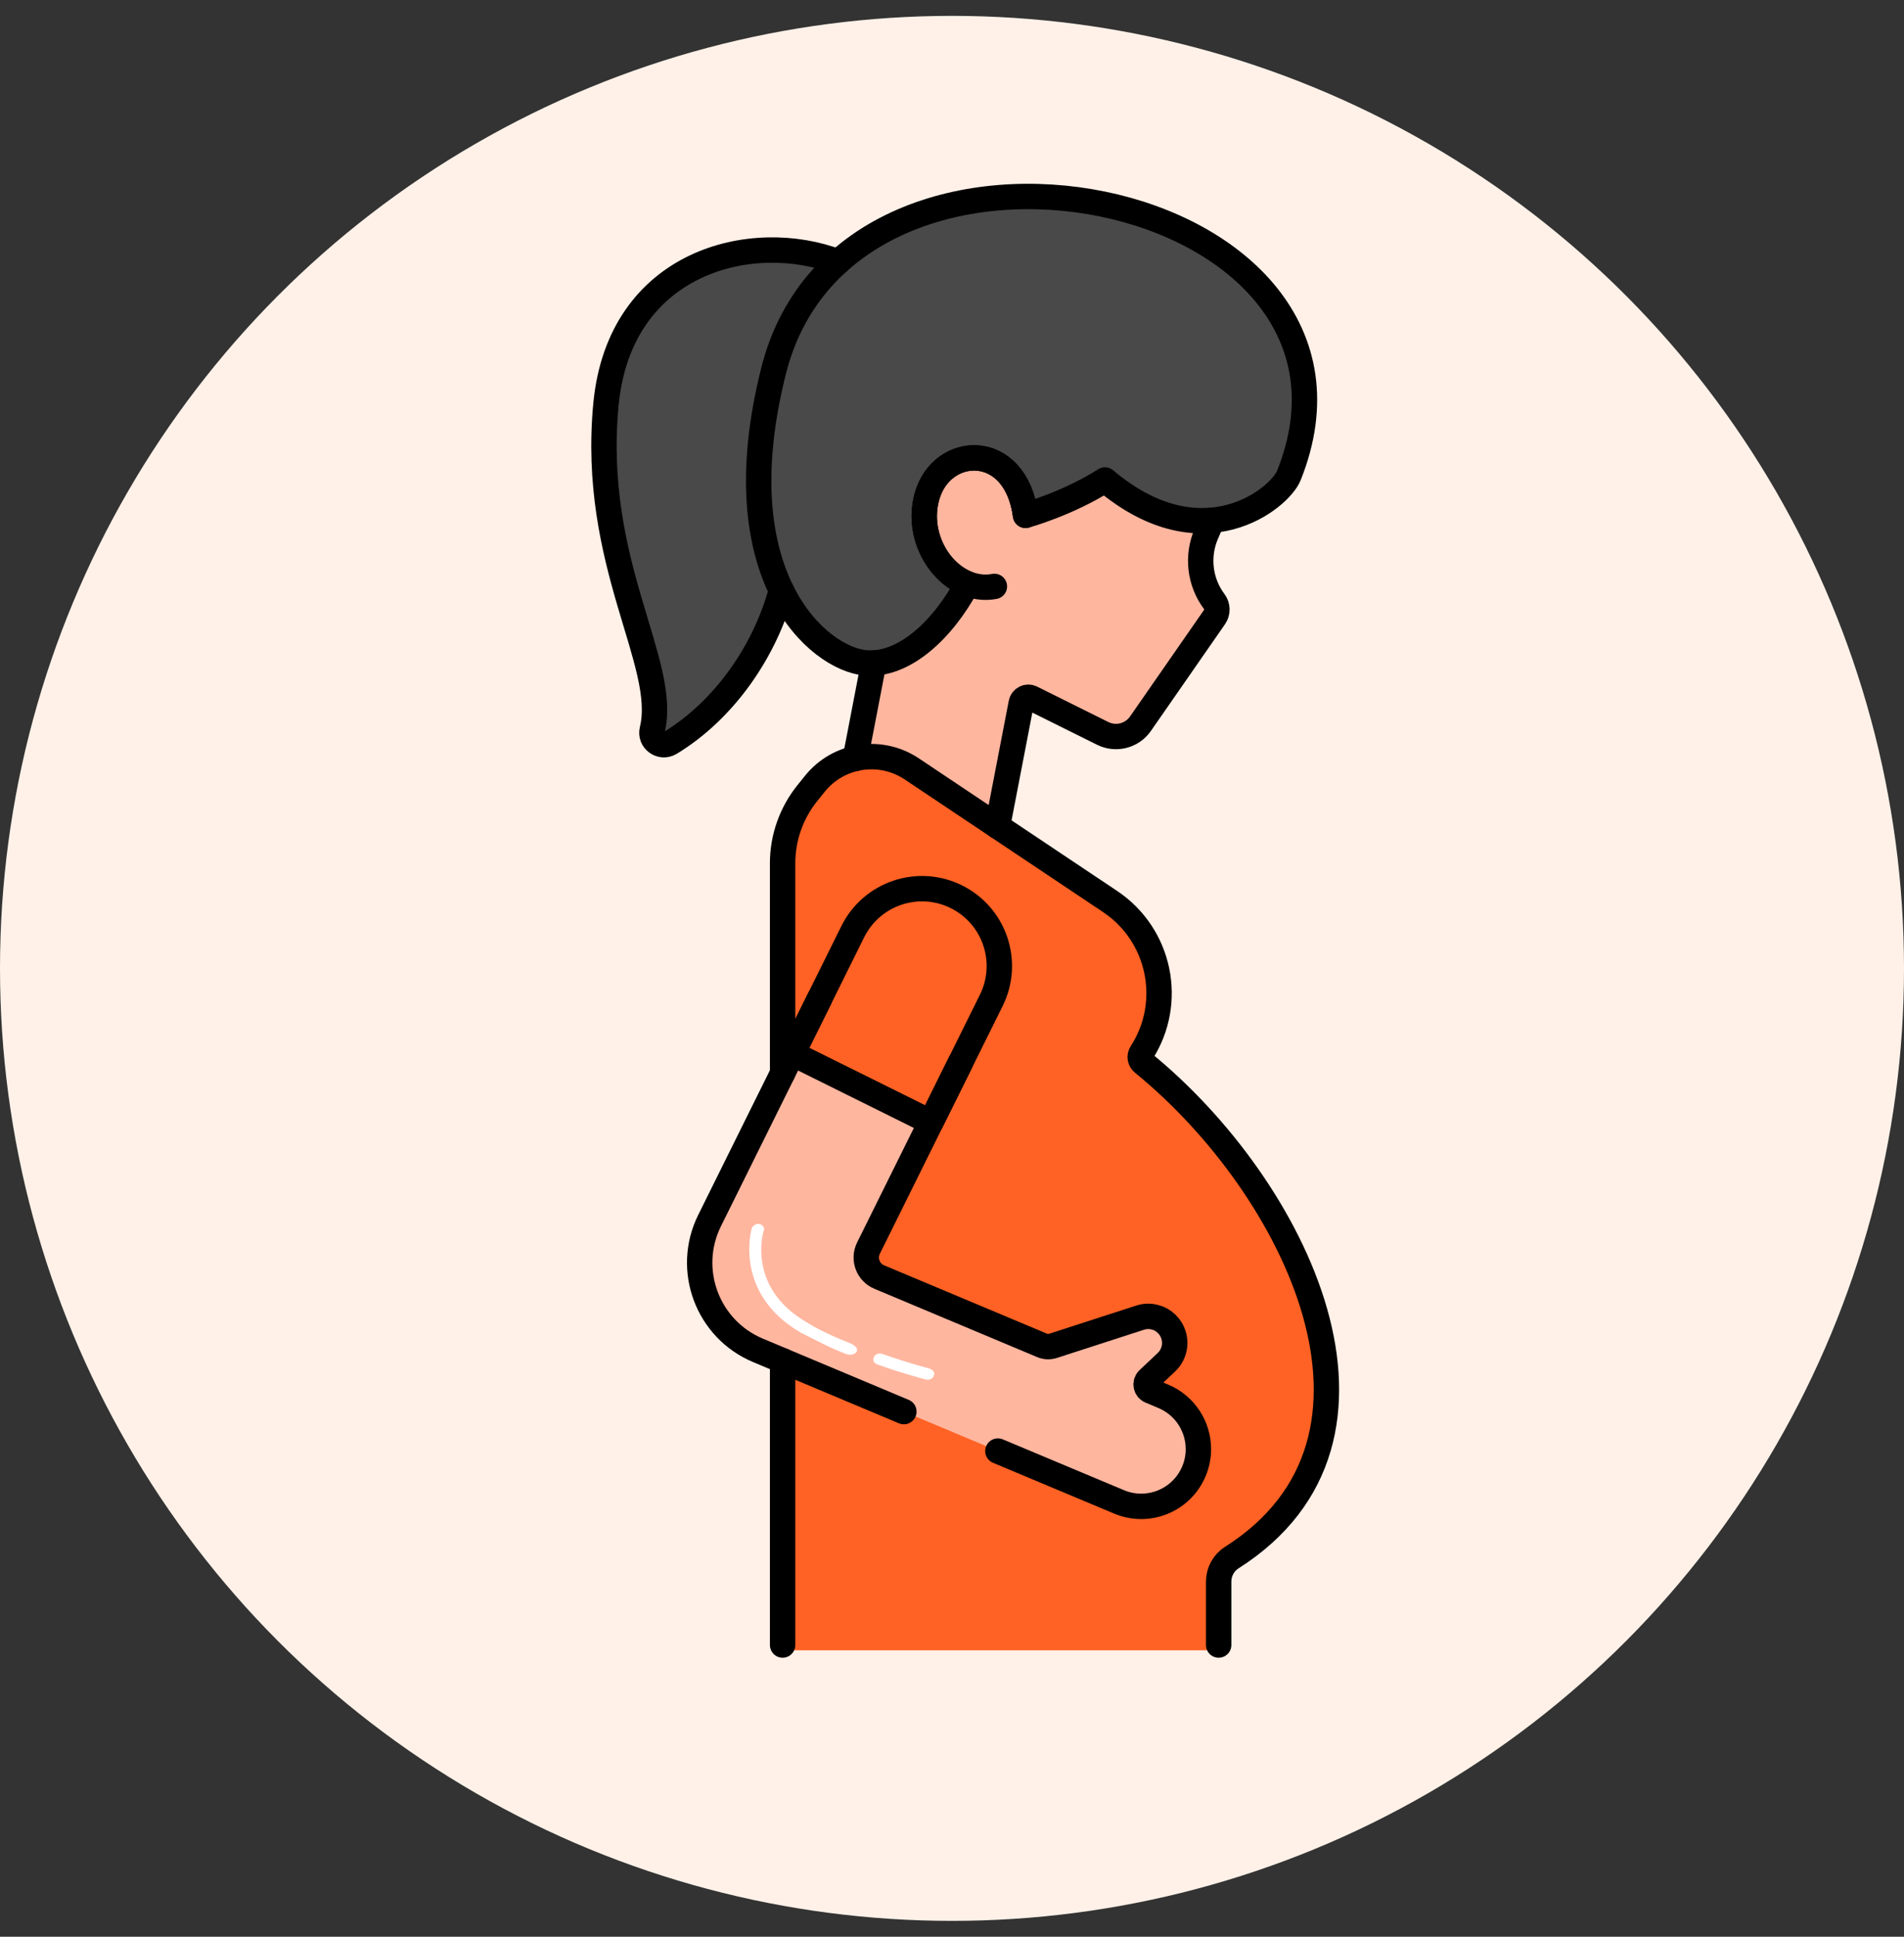
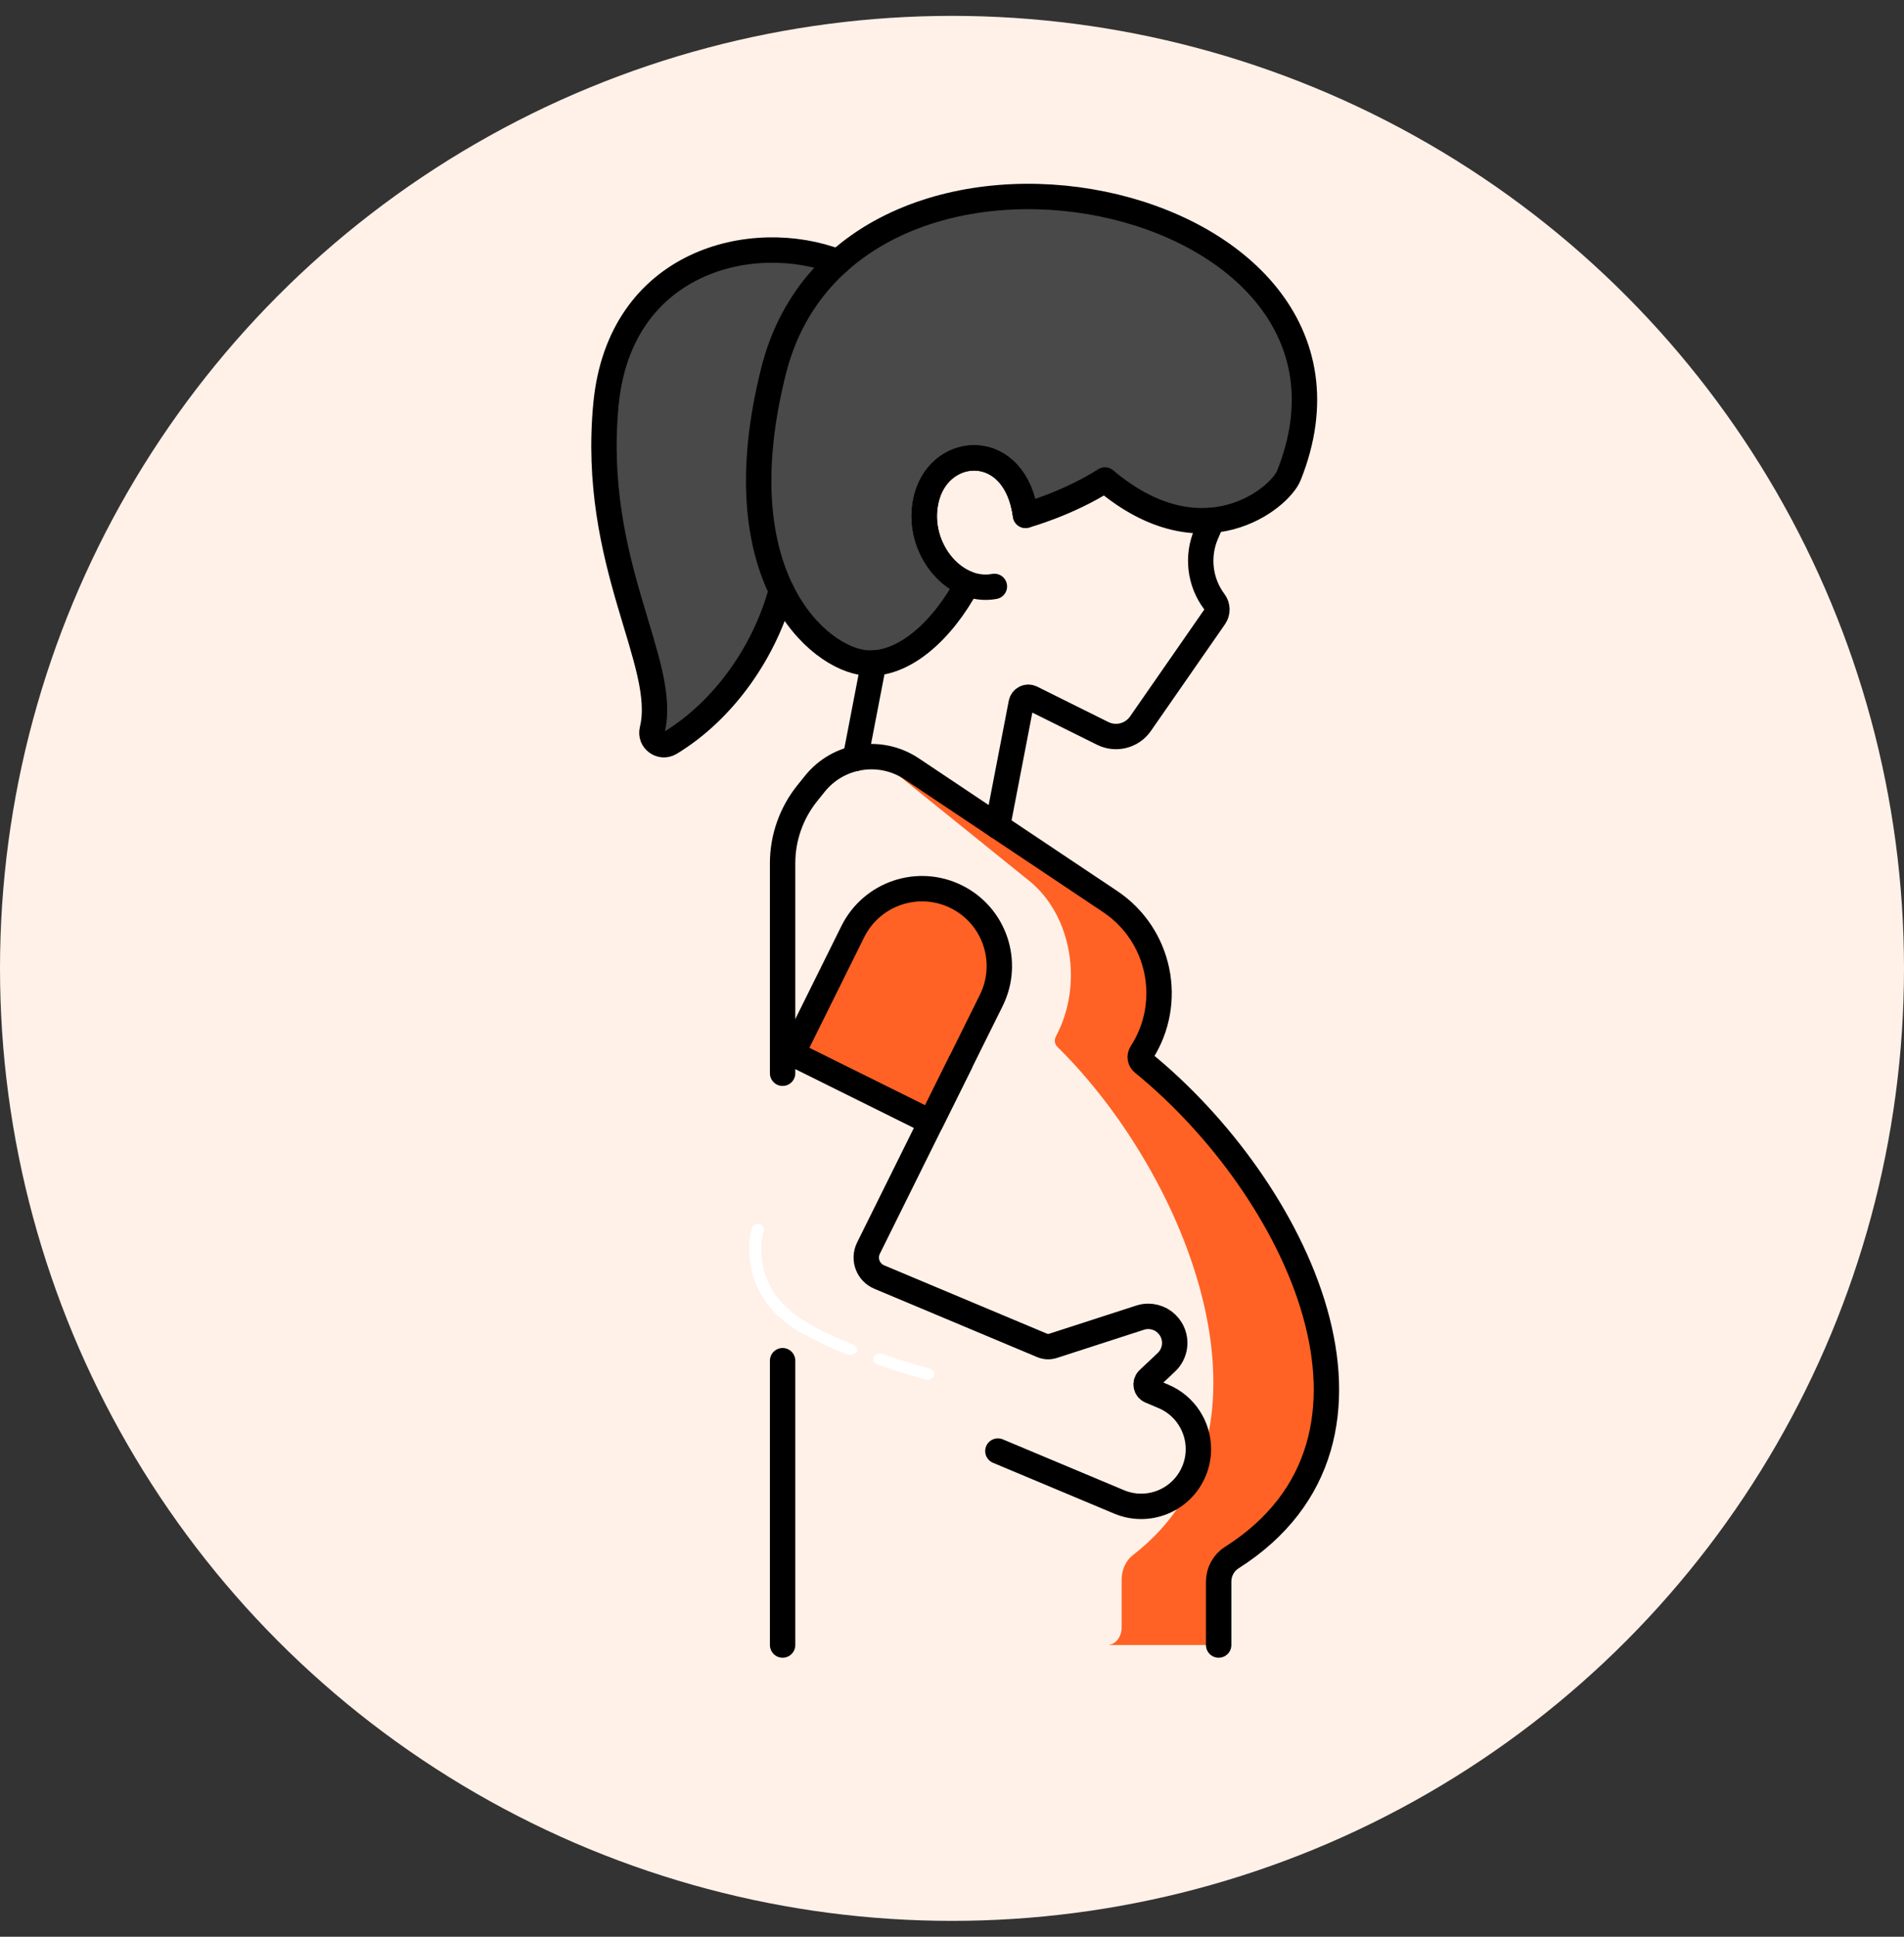
<svg xmlns="http://www.w3.org/2000/svg" width="60" height="61" viewBox="0 0 60 61" fill="none">
  <rect x="0" y="0" width="60" height="61" fill="#333333" stroke="none" />
  <circle cx="30" cy="30.5" r="30" fill="#FFF1E8" />
  <path d="M19.097 12.727C18.612 17.763 21.069 20.877 20.554 22.987C20.474 23.315 20.828 23.574 21.117 23.399C23.348 22.051 24.812 19.312 24.848 17.028L28.26 9.641C26.483 6.93 19.657 6.893 19.097 12.727Z" fill="#494949" />
  <path d="M24.849 17.028L28.011 10.181L27.441 8.801C26.996 8.478 26.458 8.232 25.871 8.075C22.88 10.68 20.958 12.599 22.042 22.726C23.745 21.262 24.818 18.98 24.849 17.028Z" fill="#494949" />
-   <path d="M38.014 16.812L39.181 14.118L32.352 11.158L27.463 12.122L27.779 19.6L26.467 26.412L31.185 27.321L32.182 22.144C32.189 22.11 32.203 22.077 32.224 22.049C32.245 22.022 32.273 21.999 32.304 21.984C32.335 21.968 32.37 21.96 32.405 21.96C32.44 21.96 32.474 21.968 32.505 21.984L34.748 23.098C34.95 23.199 35.182 23.223 35.401 23.167C35.62 23.111 35.812 22.978 35.941 22.792L38.275 19.432C38.378 19.284 38.371 19.088 38.263 18.944C38.037 18.642 37.895 18.286 37.852 17.911C37.808 17.537 37.864 17.158 38.014 16.812Z" fill="#FFB69F" />
  <path d="M27.259 20.876C25.796 20.735 22.737 18.174 24.38 11.672C26.739 2.327 44.236 5.925 40.616 14.976C40.333 15.685 37.898 17.714 34.82 15.118C33.631 15.873 32.317 16.231 32.317 16.231C32.003 13.869 29.674 13.98 29.211 15.637C28.881 16.817 29.554 18.025 30.488 18.388C29.695 19.867 28.461 20.992 27.259 20.876Z" fill="#494949" />
-   <path d="M36.017 33.475C35.972 33.438 35.942 33.387 35.933 33.33C35.924 33.273 35.936 33.215 35.968 33.166C36.999 31.574 36.56 29.449 34.983 28.395L28.731 24.217C27.746 23.559 26.421 23.762 25.679 24.685L25.44 24.982C24.937 25.607 24.662 26.386 24.662 27.188L24.662 51.978H38.403L38.403 49.816C38.403 49.511 38.555 49.224 38.813 49.061C44.724 45.309 40.828 37.391 36.017 33.475Z" fill="#FF6224" />
  <path d="M36.017 33.474C35.972 33.438 35.942 33.387 35.933 33.33C35.924 33.273 35.936 33.215 35.967 33.166C36.999 31.574 36.56 29.449 34.983 28.395L28.731 24.218C28.392 23.991 27.998 23.86 27.591 23.838L32.434 27.744C33.777 28.827 34.15 31.012 33.272 32.648C33.217 32.751 33.235 32.887 33.314 32.965C37.408 36.988 40.724 45.121 35.701 48.979C35.48 49.149 35.345 49.444 35.345 49.761V51.265C35.345 51.567 35.143 51.812 34.893 51.812H38.403V49.817C38.403 49.665 38.441 49.516 38.514 49.383C38.587 49.25 38.693 49.137 38.821 49.056C44.72 45.302 40.825 37.389 36.017 33.474Z" fill="#FF6224" />
-   <path d="M37.765 45.642C37.765 45.881 37.717 46.118 37.624 46.339C37.238 47.257 36.182 47.69 35.263 47.303L23.883 42.53C22.292 41.862 21.594 39.989 22.361 38.443L25.829 31.449L30.265 33.471L27.368 39.311C27.197 39.656 27.352 40.074 27.707 40.222L32.837 42.374C32.947 42.421 33.07 42.426 33.184 42.389L35.925 41.502C36.009 41.474 36.096 41.46 36.184 41.46C36.326 41.46 36.466 41.497 36.591 41.566C36.715 41.636 36.82 41.736 36.894 41.858C36.995 42.021 37.037 42.214 37.012 42.405C36.987 42.595 36.897 42.772 36.758 42.904L36.186 43.444C36.07 43.554 36.105 43.746 36.252 43.807L36.658 43.978C37.349 44.268 37.765 44.938 37.765 45.642Z" fill="#FFB69F" />
  <path d="M29.425 43.337C29.38 43.438 29.27 43.48 29.149 43.443C29.109 43.43 28.491 43.276 27.662 42.98C27.541 42.943 27.491 42.851 27.535 42.75C27.58 42.649 27.691 42.607 27.811 42.645C28.641 42.94 29.259 43.094 29.259 43.094C29.419 43.144 29.47 43.236 29.425 43.337Z" fill="white" />
  <path d="M26.998 42.561C26.983 42.594 26.983 42.594 26.998 42.561C26.953 42.662 26.802 42.691 26.682 42.654C26.134 42.446 25.656 42.182 25.243 41.978C23.095 40.737 23.68 38.702 23.695 38.668C23.725 38.601 23.851 38.525 23.931 38.55C24.052 38.587 24.102 38.679 24.072 38.747C24.042 38.814 23.536 40.569 25.433 41.654C25.79 41.88 26.283 42.11 26.791 42.306C27.017 42.414 27.027 42.494 26.998 42.561Z" fill="white" />
  <path d="M29.334 35.347L31.238 31.508C31.835 30.303 31.343 28.841 30.137 28.244C28.932 27.646 27.471 28.139 26.873 29.344L24.97 33.182L29.334 35.347Z" fill="#FF6224" />
  <path d="M32.253 6.19C36.497 7.195 39.853 10.367 38.007 14.84C37.872 15.167 37.276 15.768 36.365 16.087C38.682 17.046 40.382 15.561 40.616 14.976C42.774 9.579 37.425 6.121 32.253 6.19Z" fill="#494949" />
  <path d="M26.413 8.25C23.718 7.213 19.532 8.212 19.096 12.727C18.613 17.763 21.069 20.877 20.554 22.987C20.474 23.315 20.829 23.574 21.118 23.4C22.855 22.349 24.126 20.458 24.622 18.593M27.533 20.882L26.953 23.89M31.434 26.024L32.182 22.145C32.211 21.997 32.371 21.917 32.505 21.984L34.748 23.099C35.166 23.307 35.674 23.177 35.94 22.793L38.275 19.432C38.377 19.284 38.371 19.089 38.263 18.945C38.037 18.643 37.895 18.286 37.852 17.912C37.808 17.538 37.864 17.158 38.014 16.812L38.199 16.386" stroke="black" stroke-width="0.8" stroke-miterlimit="10" stroke-linecap="round" stroke-linejoin="round" />
  <path d="M27.259 20.876C25.796 20.735 22.737 18.174 24.38 11.672C26.739 2.327 44.236 5.925 40.616 14.976C40.333 15.685 37.898 17.714 34.82 15.118C33.631 15.873 32.317 16.231 32.317 16.231C32.003 13.869 29.674 13.98 29.211 15.637C28.881 16.817 29.554 18.025 30.488 18.388C29.695 19.867 28.461 20.992 27.259 20.876Z" stroke="black" stroke-width="0.8" stroke-miterlimit="10" stroke-linecap="round" stroke-linejoin="round" />
  <path d="M32.318 16.231C32.003 13.869 29.674 13.98 29.211 15.637C28.787 17.154 30.02 18.717 31.336 18.47M24.662 51.812V42.857M24.662 33.803V27.189C24.662 26.386 24.937 25.607 25.44 24.982L25.678 24.686C26.421 23.762 27.746 23.559 28.732 24.217L34.983 28.395C36.56 29.449 36.999 31.574 35.968 33.167C35.903 33.267 35.924 33.399 36.018 33.475C40.828 37.391 44.725 45.309 38.813 49.061C38.556 49.225 38.403 49.512 38.403 49.817V51.812" stroke="black" stroke-width="0.8" stroke-miterlimit="10" stroke-linecap="round" stroke-linejoin="round" />
  <path d="M30.264 33.471L27.368 39.311C27.197 39.656 27.352 40.074 27.707 40.222L32.837 42.374C32.947 42.421 33.07 42.426 33.184 42.389L35.925 41.502C36.009 41.474 36.096 41.46 36.184 41.46C36.326 41.46 36.466 41.497 36.591 41.566C36.715 41.636 36.819 41.736 36.894 41.858C36.995 42.021 37.037 42.215 37.012 42.405C36.987 42.595 36.897 42.772 36.758 42.904L36.185 43.444C36.07 43.554 36.105 43.746 36.252 43.807L36.658 43.978C37.349 44.268 37.765 44.937 37.765 45.642C37.765 45.881 37.717 46.118 37.624 46.339C37.238 47.257 36.182 47.69 35.263 47.303L31.446 45.703" stroke="black" stroke-width="0.8" stroke-miterlimit="10" stroke-linecap="round" stroke-linejoin="round" />
-   <path d="M28.483 44.46L23.883 42.53C22.292 41.862 21.594 39.989 22.361 38.443L25.829 31.449" stroke="black" stroke-width="0.8" stroke-miterlimit="10" stroke-linecap="round" stroke-linejoin="round" />
  <path d="M29.334 35.346L31.238 31.508C31.835 30.303 31.343 28.841 30.137 28.244C28.932 27.646 27.471 28.139 26.873 29.344L24.97 33.182L29.334 35.346Z" stroke="black" stroke-width="0.8" stroke-miterlimit="10" stroke-linecap="round" stroke-linejoin="round" />
</svg>